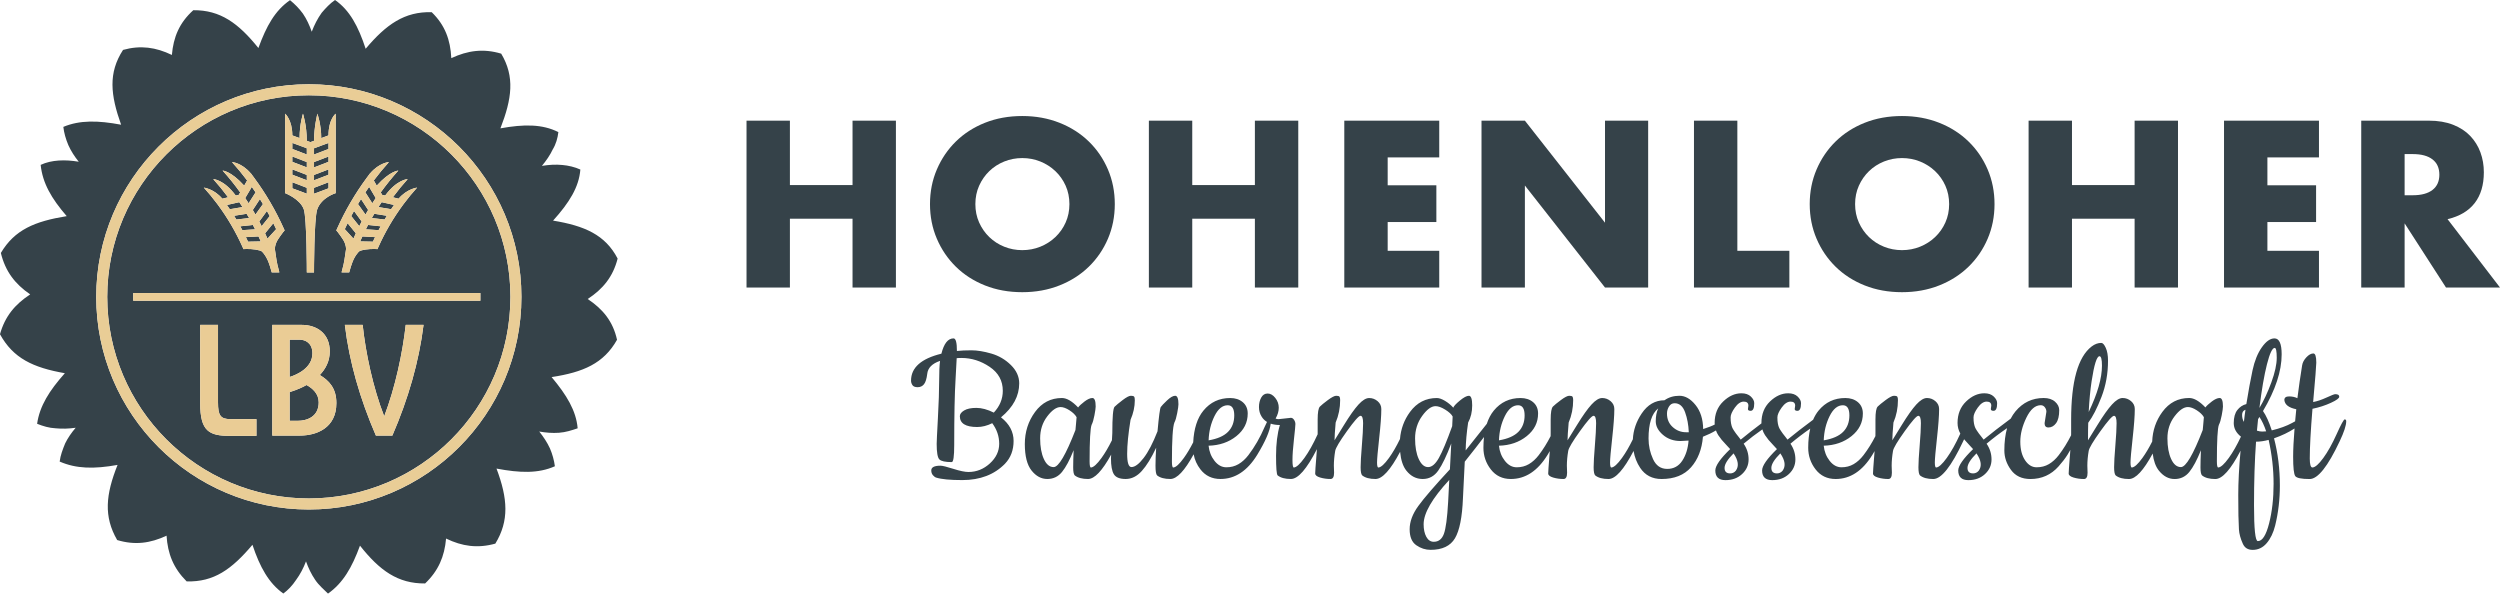
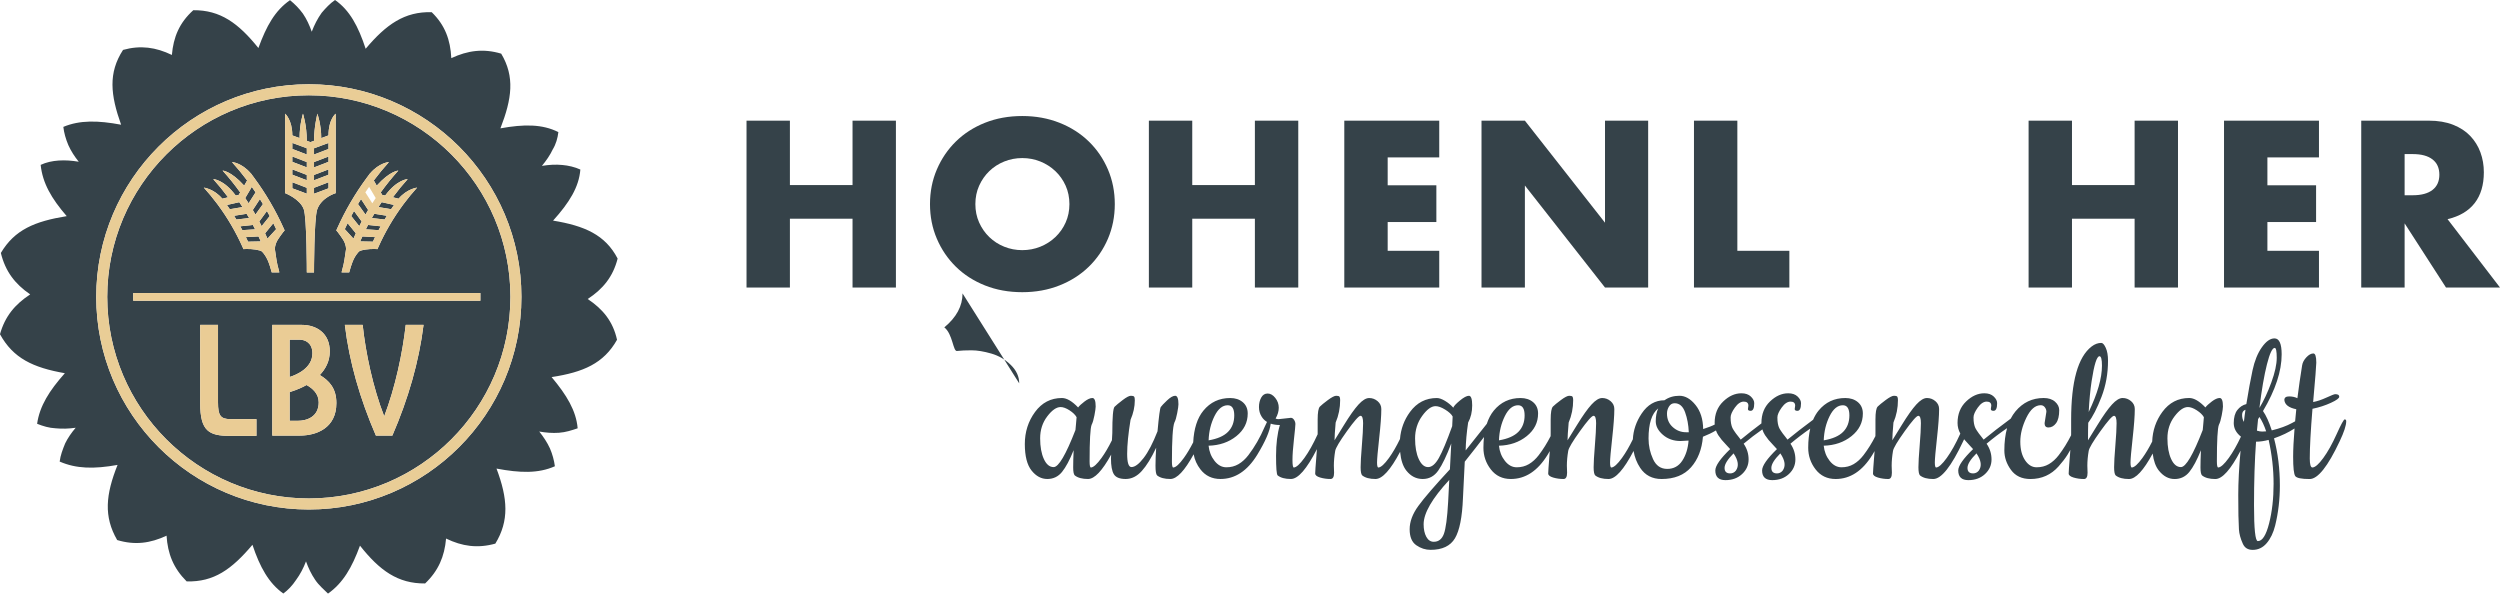
<svg xmlns="http://www.w3.org/2000/svg" id="a" viewBox="0 0 827.056 196.37">
  <polygon points="282.038 61.226 261.318 61.226 261.318 39.92 246.967 39.92 246.967 95.125 261.318 95.125 261.318 72.355 282.038 72.355 282.038 95.125 296.389 95.125 296.389 39.92 282.038 39.92 282.038 61.226" fill="#354249" />
  <path d="M360.196,46.802c-2.709-2.636-5.943-4.697-9.701-6.187-3.759-1.488-7.859-2.232-12.301-2.232-4.491,0-8.602,.744-12.336,2.232-3.734,1.49-6.944,3.551-9.628,6.187-2.685,2.636-4.784,5.723-6.297,9.261-1.514,3.541-2.27,7.359-2.27,11.46,0,4.099,.756,7.92,2.27,11.458,1.513,3.539,3.612,6.626,6.297,9.261,2.684,2.636,5.894,4.699,9.628,6.188,3.734,1.488,7.845,2.233,12.336,2.233,4.442,0,8.542-.745,12.301-2.233,3.758-1.489,6.992-3.552,9.701-6.188,2.709-2.635,4.82-5.722,6.333-9.261,1.513-3.538,2.27-7.359,2.27-11.458,0-4.101-.757-7.919-2.27-11.46-1.513-3.538-3.624-6.625-6.333-9.261m-7.651,26.797c-.831,1.856-1.965,3.467-3.404,4.833-1.441,1.367-3.101,2.429-4.979,3.185-1.88,.757-3.869,1.134-5.968,1.134s-4.088-.377-5.967-1.134c-1.879-.756-3.527-1.818-4.942-3.185-1.416-1.366-2.538-2.977-3.368-4.833-.83-1.854-1.244-3.88-1.244-6.076,0-2.197,.414-4.223,1.244-6.078,.83-1.854,1.952-3.465,3.368-4.832,1.415-1.366,3.063-2.427,4.942-3.185,1.879-.756,3.868-1.135,5.967-1.135s4.088,.379,5.968,1.135c1.878,.758,3.538,1.819,4.979,3.185,1.439,1.367,2.573,2.978,3.404,4.832,.829,1.855,1.245,3.881,1.245,6.078,0,2.196-.416,4.222-1.245,6.076" fill="#354249" />
  <polygon points="415.144 61.226 394.424 61.226 394.424 39.92 380.073 39.92 380.073 95.125 394.424 95.125 394.424 72.355 415.144 72.355 415.144 95.125 429.495 95.125 429.495 39.92 415.144 39.92 415.144 61.226" fill="#354249" />
  <polygon points="444.723 95.125 476.133 95.125 476.133 82.971 459.074 82.971 459.074 73.453 475.181 73.453 475.181 61.299 459.074 61.299 459.074 52.074 476.133 52.074 476.133 39.92 444.723 39.92 444.723 95.125" fill="#354249" />
  <polygon points="530.971 73.672 504.467 39.919 490.117 39.919 490.117 95.125 504.467 95.125 504.467 61.372 530.971 95.125 545.248 95.125 545.248 39.919 530.971 39.919 530.971 73.672" fill="#354249" />
  <polygon points="574.754 39.919 560.403 39.919 560.403 95.124 591.96 95.124 591.96 82.971 574.754 82.971 574.754 39.919" fill="#354249" />
-   <path d="M651.228,46.802c-2.709-2.636-5.943-4.697-9.701-6.187-3.759-1.488-7.859-2.232-12.301-2.232-4.491,0-8.603,.744-12.336,2.232-3.734,1.49-6.945,3.551-9.628,6.187-2.686,2.636-4.785,5.723-6.297,9.261-1.513,3.541-2.269,7.359-2.269,11.46,0,4.099,.756,7.92,2.269,11.458,1.512,3.539,3.611,6.626,6.297,9.261,2.683,2.636,5.894,4.699,9.628,6.188,3.733,1.488,7.845,2.233,12.336,2.233,4.442,0,8.542-.745,12.301-2.233,3.758-1.489,6.992-3.552,9.701-6.188,2.709-2.635,4.82-5.722,6.333-9.261,1.513-3.538,2.27-7.359,2.27-11.458,0-4.101-.757-7.919-2.27-11.46-1.513-3.538-3.624-6.625-6.333-9.261m-7.651,26.797c-.83,1.856-1.965,3.467-3.404,4.833-1.441,1.367-3.101,2.429-4.98,3.185-1.879,.757-3.868,1.134-5.967,1.134s-4.088-.377-5.967-1.134c-1.879-.756-3.527-1.818-4.942-3.185-1.416-1.366-2.538-2.977-3.367-4.833-.831-1.854-1.245-3.88-1.245-6.076,0-2.197,.414-4.223,1.245-6.078,.829-1.854,1.951-3.465,3.367-4.832,1.415-1.366,3.063-2.427,4.942-3.185,1.879-.756,3.868-1.135,5.967-1.135s4.088,.379,5.967,1.135c1.879,.758,3.539,1.819,4.98,3.185,1.439,1.367,2.574,2.978,3.404,4.832,.829,1.855,1.244,3.881,1.244,6.078,0,2.196-.415,4.222-1.244,6.076" fill="#354249" />
  <polygon points="706.177 61.226 685.457 61.226 685.457 39.92 671.106 39.92 671.106 95.125 685.457 95.125 685.457 72.355 706.177 72.355 706.177 95.125 720.528 95.125 720.528 39.92 706.177 39.92 706.177 61.226" fill="#354249" />
  <polygon points="735.755 95.125 767.165 95.125 767.165 82.971 750.106 82.971 750.106 73.453 766.213 73.453 766.213 61.299 750.106 61.299 750.106 52.074 767.165 52.074 767.165 39.92 735.755 39.92 735.755 95.125" fill="#354249" />
  <path d="M809.704,72.501c3.954-.926,6.943-2.697,8.969-5.308,2.025-2.611,3.038-6.016,3.038-10.214,0-2.343-.378-4.539-1.135-6.589-.757-2.051-1.879-3.856-3.367-5.418-1.49-1.562-3.38-2.794-5.674-3.698-2.295-.902-4.98-1.355-8.054-1.355h-22.332v55.206h14.351v-21.233l13.691,21.233h17.865l-17.352-22.624Zm-4.979-9.665c-1.513,1.172-3.685,1.757-6.516,1.757h-2.709v-13.618h2.709c2.831,0,5.003,.586,6.516,1.757,1.512,1.172,2.27,2.856,2.27,5.053,0,2.196-.758,3.88-2.27,5.051" fill="#354249" />
-   <path d="M337.18,126.827c0-2.232-.918-4.253-2.753-6.064-1.836-1.81-3.994-3.076-6.473-3.795-2.482-.718-4.676-1.078-6.586-1.078s-3.509,.074-4.799,.223c0-2.778-.372-4.167-1.116-4.167-1.836,0-3.175,1.687-4.018,5.059-6.697,1.638-10.045,4.614-10.045,8.929,0,.496,.149,.98,.446,1.451,.298,.472,.881,.708,1.749,.708,.867,0,1.563-.323,2.083-.968,.521-.644,.88-1.786,1.079-3.423,.198-1.984,1.611-3.423,4.242-4.316-.2,1.44-.298,3.696-.298,6.771,0,3.077-.137,7.119-.41,12.129-.273,5.011-.408,7.863-.408,8.557,0,2.827,.297,4.539,.892,5.135,.596,.594,1.959,.892,4.093,.892,.545,0,.818-1.885,.818-5.655,0-9.772,.149-17.039,.447-21.802,.197-3.174,.322-5.48,.372-6.919,.346-.05,.867-.075,1.562-.075,3.323,0,6.437,.98,9.339,2.939,2.901,1.961,4.352,4.602,4.352,7.924,0,2.679-.992,5.086-2.976,7.218-2.084-1.042-4.006-1.563-5.766-1.563-1.762,0-3.114,.287-4.056,.856-.943,.571-1.413,1.204-1.413,1.897,0,2.382,1.908,3.572,5.729,3.572,1.637,0,3.298-.42,4.985-1.264,1.537,2.083,2.307,4.352,2.307,6.807,0,2.456-1.03,4.627-3.088,6.511-2.059,1.886-4.427,2.828-7.106,2.828-1.142,0-2.803-.346-4.985-1.041-2.184-.695-3.598-1.042-4.242-1.042-2.034,0-3.05,.521-3.05,1.562,0,.645,.186,1.179,.557,1.6,.373,.422,.732,.682,1.08,.782,1.735,.544,4.613,.817,8.631,.817,5.903,0,10.615-1.81,14.138-5.431,1.884-1.984,2.827-4.489,2.827-7.515s-1.389-5.63-4.167-7.813c4.018-3.323,6.027-7.069,6.027-11.236" fill="#354249" />
+   <path d="M337.18,126.827c0-2.232-.918-4.253-2.753-6.064-1.836-1.81-3.994-3.076-6.473-3.795-2.482-.718-4.676-1.078-6.586-1.078s-3.509,.074-4.799,.223s-1.389-5.63-4.167-7.813c4.018-3.323,6.027-7.069,6.027-11.236" fill="#354249" />
  <path d="M775.696,138.732c-.324,0-1.216,1.625-2.679,4.874-1.464,3.249-2.939,5.891-4.428,7.924-1.487,2.035-2.678,3.077-3.571,3.125-.596,0-.893-.991-.893-2.976,0-3.721,.297-9.201,.893-16.444,2.182-.446,4.215-1.104,6.101-1.972,1.885-.868,2.803-1.55,2.753-2.046,0-.546-.446-.819-1.339-.819-.297,0-1.253,.372-2.864,1.116-1.613,.745-3.088,1.241-4.428,1.488,.694-7.738,1.042-12.078,1.042-13.021,0-2.033-.324-3.05-.968-3.05-.744,0-1.513,.422-2.306,1.264-.794,.845-1.265,1.737-1.414,2.679-.595,3.672-1.116,7.292-1.562,10.864-.794-.397-1.712-.596-2.753-.596-1.042,0-1.564,.397-1.564,1.191,.149,1.538,1.464,2.555,3.944,3.051-.143,1.406-.267,2.726-.381,3.997-.299,.161-.624,.338-.995,.541-1.812,.993-4.055,1.812-6.733,2.456-.894-2.778-1.861-4.911-2.902-6.4,4.116-6.944,6.176-13.194,6.176-18.75,0-3.522-.795-5.283-2.382-5.283-1.389,0-2.778,.98-4.167,2.939-1.389,1.96-2.418,4.502-3.088,7.627-.669,3.125-1.352,6.846-2.046,11.161-1.19,.298-2.183,.955-2.977,1.972-.792,1.017-1.19,2.456-1.19,4.316,0,1.749,.801,3.244,2.382,4.489-1.33,2.826-2.669,5.178-4.018,7.044-1.488,2.059-2.654,3.114-3.498,3.162-.296,0-.445-.67-.445-2.009,0-6.945,.222-10.987,.669-12.128,.347-.644,.657-1.686,.93-3.125,.272-1.438,.409-2.406,.409-2.902,0-1.885-.36-2.828-1.079-2.828-.72,0-1.588,.385-2.604,1.153-1.017,.77-1.725,1.427-2.12,1.973-1.985-2.084-3.771-3.126-5.358-3.126-3.672,0-6.635,1.539-8.891,4.613-2.104,2.866-3.214,6.134-3.357,9.795-1.07,2.115-2.146,3.925-3.228,5.422-1.489,2.059-2.655,3.114-3.497,3.162-.298,0-.447-.558-.447-1.674s.235-3.795,.707-8.036c.47-4.241,.707-7.453,.707-9.635,0-1.043-.409-1.91-1.228-2.605-.819-.694-1.748-1.042-2.79-1.042s-2.221,.72-3.535,2.158c-1.315,1.439-2.914,3.696-4.799,6.771-1.885,3.076-2.927,4.762-3.125,5.06,0-2.629,.024-4.563,.075-5.804,1.487-1.984,2.95-4.836,4.389-8.557,1.438-3.72,2.158-7.713,2.158-11.98,0-1.735-.249-3.149-.744-4.241-.496-1.091-.993-1.637-1.488-1.637-1.092,0-2.158,.397-3.2,1.191-4.514,3.473-6.77,11.558-6.77,24.256v4.316c0,.245-.004,.513-.01,.793-1.204,2.388-2.562,4.583-4.082,6.574-.993,1.291-2.084,2.282-3.274,2.977-1.191,.695-2.543,1.041-4.056,1.041-1.514,0-2.79-.782-3.832-2.344-1.041-1.562-1.562-3.609-1.562-6.139,0-2.529,.67-5.171,2.008-7.924,1.34-2.753,2.927-4.13,4.763-4.13,.545,0,.991,.223,1.339,.67,.347,.447,.521,.943,.521,1.488l-.596,3.795c0,.943,.422,1.414,1.266,1.414,.991,0,1.835-.471,2.53-1.414,.694-.942,1.042-2.381,1.042-4.316,0-1.041-.459-1.972-1.377-2.791-.919-.817-2.17-1.227-3.758-1.227-3.771,0-6.882,1.477-9.338,4.427-.597,.717-1.118,1.518-1.57,2.395-3.454,2.549-6.447,4.867-8.959,6.943-.149-.148-.397-.47-.744-.966l-.818-1.042c-.149-.198-.372-.521-.67-.968-.298-.447-.51-.83-.632-1.153-.125-.322-.236-.731-.335-1.228-.1-.495-.149-1.165-.149-2.008,0-.844,.471-1.922,1.414-3.237,.942-1.314,1.922-1.973,2.939-1.973,1.016,0,1.525,.447,1.525,1.34l-.149,1.117c0,.397,.298,.594,.893,.594,.793,0,1.19-.842,1.19-2.53,0-.744-.371-1.475-1.115-2.194-.745-.719-1.787-1.08-3.125-1.08-2.134,0-4.143,.906-6.028,2.716-1.885,1.811-2.827,4.18-2.827,7.106,0,1.25,.317,2.42,.916,3.519-.02,.045-.038,.082-.059,.128-1.463,3.224-2.94,5.866-4.427,7.924-1.489,2.059-2.655,3.114-3.498,3.162-.297,0-.446-.558-.446-1.674s.235-3.795,.707-8.036c.47-4.241,.707-7.453,.707-9.635,0-1.043-.409-1.91-1.228-2.605-.819-.694-1.748-1.042-2.79-1.042s-2.221,.72-3.535,2.158c-1.315,1.439-2.914,3.696-4.799,6.771-1.886,3.076-2.928,4.762-3.125,5.06,0-1.091,.123-3.051,.372-5.878,.992-2.332,1.488-4.812,1.488-7.441,0-.546-.075-.918-.223-1.116-.149-.198-.509-.298-1.079-.298-.571,0-1.488,.472-2.753,1.414-1.265,.943-2.146,1.663-2.642,2.158-.496,.496-.743,1.934-.743,4.315v4.39c0,.327-.007,.694-.017,1.083-1.167,2.273-2.47,4.375-3.928,6.284-.992,1.291-2.083,2.282-3.274,2.977-1.19,.695-2.529,1.041-4.018,1.041-1.488,0-2.79-.707-3.906-2.121-1.116-1.414-1.774-3.088-1.972-5.022,3.621-.099,6.684-1.154,9.189-3.162,2.505-2.01,3.758-4.502,3.758-7.479,0-1.587-.546-2.838-1.636-3.758-1.092-.917-2.482-1.376-4.168-1.376-3.621,0-6.573,1.39-8.854,4.167-.716,.872-1.307,1.889-1.798,3.019-3.243,2.404-6.08,4.603-8.47,6.579-.149-.148-.397-.47-.744-.966l-.818-1.042c-.149-.198-.372-.521-.67-.968-.298-.447-.509-.83-.632-1.153-.125-.322-.236-.731-.335-1.228-.1-.495-.149-1.165-.149-2.008,0-.844,.471-1.922,1.414-3.237,.942-1.314,1.922-1.973,2.939-1.973,1.016,0,1.525,.447,1.525,1.34l-.149,1.117c0,.397,.298,.594,.893,.594,.793,0,1.191-.842,1.191-2.53,0-.744-.372-1.475-1.116-2.194-.745-.719-1.786-1.08-3.125-1.08-2.134,0-4.143,.906-6.028,2.716-1.885,1.811-2.827,4.18-2.827,7.106,0,.044,.008,.086,.009,.13-2.577,1.939-4.867,3.733-6.855,5.376-.149-.148-.397-.47-.743-.966l-.819-1.042c-.149-.198-.372-.521-.67-.968-.298-.447-.509-.83-.632-1.153-.125-.322-.236-.731-.335-1.228-.1-.495-.149-1.165-.149-2.008,0-.844,.471-1.922,1.414-3.237,.942-1.314,1.922-1.973,2.939-1.973,1.016,0,1.526,.447,1.526,1.34l-.149,1.117c0,.397,.297,.594,.892,.594,.793,0,1.191-.842,1.191-2.53,0-.744-.372-1.475-1.116-2.194-.745-.719-1.786-1.08-3.125-1.08-2.133,0-4.143,.906-6.028,2.716-1.885,1.811-2.827,4.18-2.827,7.106,0,.172,.024,.337,.036,.506-.806,.435-2.082,.935-3.831,1.503-.049-3.273-.892-5.927-2.529-7.961s-3.411-3.051-5.32-3.051c-1.911,0-3.56,.496-4.948,1.489-3.077,0-5.594,1.463-7.553,4.389-1.796,2.684-2.759,5.524-2.908,8.52-1.193,2.441-2.393,4.505-3.602,6.176-1.488,2.059-2.654,3.114-3.498,3.162-.297,0-.445-.558-.445-1.674s.234-3.795,.706-8.036c.471-4.241,.707-7.453,.707-9.635,0-1.043-.409-1.91-1.228-2.605-.818-.694-1.748-1.042-2.79-1.042-1.041,0-2.22,.72-3.534,2.158-1.315,1.439-2.915,3.696-4.8,6.771-1.886,3.076-2.927,4.762-3.125,5.06,0-1.091,.124-3.051,.372-5.878,.992-2.332,1.489-4.812,1.489-7.441,0-.546-.075-.918-.223-1.116-.149-.198-.51-.298-1.08-.298-.57,0-1.488,.472-2.753,1.414-1.265,.943-2.146,1.663-2.641,2.158-.496,.496-.744,1.934-.744,4.315v4.39c0,.327-.007,.694-.017,1.084-1.166,2.273-2.469,4.374-3.927,6.283-.992,1.291-2.083,2.282-3.274,2.977-1.19,.695-2.53,1.041-4.017,1.041-1.489,0-2.79-.707-3.907-2.121-1.116-1.414-1.774-3.088-1.971-5.022,3.62-.099,6.683-1.154,9.189-3.162,2.503-2.01,3.756-4.502,3.756-7.479,0-1.587-.546-2.838-1.636-3.758-1.091-.917-2.481-1.376-4.167-1.376-3.621,0-6.573,1.39-8.854,4.167-.991,1.206-1.753,2.675-2.313,4.377-1.139,1.41-3.464,4.335-6.988,8.793,.049-2.827,.323-5.903,.819-9.226,.893-1.637,1.34-3.522,1.34-5.655s-.361-3.2-1.08-3.2-1.724,.534-3.013,1.6c-1.291,1.067-2.009,1.848-2.158,2.344-.794-.893-1.712-1.649-2.753-2.27-1.042-.619-1.935-.93-2.679-.93-3.672,0-6.635,1.539-8.892,4.613-1.935,2.637-3.033,5.621-3.31,8.948-1.207,2.482-2.422,4.577-3.645,6.269-1.489,2.059-2.655,3.114-3.498,3.162-.298,0-.446-.558-.446-1.674s.234-3.795,.707-8.036c.47-4.241,.706-7.453,.706-9.635,0-1.043-.409-1.91-1.227-2.605-.819-.694-1.749-1.042-2.791-1.042s-2.22,.72-3.534,2.158c-1.315,1.439-2.914,3.696-4.799,6.771-1.886,3.076-2.928,4.762-3.125,5.06,0-1.091,.123-3.051,.371-5.878,.992-2.332,1.489-4.812,1.489-7.441,0-.546-.075-.918-.224-1.116-.149-.198-.508-.298-1.079-.298-.571,0-1.488,.472-2.753,1.414-1.264,.943-2.146,1.663-2.641,2.158-.497,.496-.745,1.934-.745,4.315v4.39c0,.145-.002,.306-.004,.464-1.45,3.182-2.911,5.795-4.384,7.833-1.489,2.059-2.655,3.114-3.498,3.162-.297,0-.446-.83-.446-2.492s.16-3.931,.484-6.809c.322-2.876,.483-4.563,.483-5.059,0-.495-.148-.968-.446-1.415-.298-.445-.645-.669-1.042-.669l-4.092,.447c-.447,0-.77-.075-.968-.223,.694-1.191,1.042-2.382,1.042-3.572,0-1.191-.385-2.27-1.153-3.237-.77-.968-1.613-1.451-2.53-1.451-.918,0-1.625,.446-2.121,1.339-.497,.894-.744,1.935-.744,3.126,0,1.19,.298,2.258,.893,3.199,.45,.725,1.042,1.301,1.764,1.739-.209,.399-.473,.954-.797,1.684-1.487,3.473-3.274,6.573-5.357,9.301-.992,1.291-2.083,2.282-3.274,2.977-1.191,.695-2.53,1.041-4.018,1.041s-2.79-.707-3.906-2.121c-1.116-1.414-1.774-3.088-1.972-5.022,3.62-.099,6.684-1.154,9.189-3.162,2.505-2.01,3.758-4.502,3.758-7.479,0-1.587-.546-2.838-1.637-3.758-1.091-.917-2.481-1.376-4.167-1.376-3.621,0-6.574,1.39-8.854,4.167-2.024,2.464-3.145,5.964-3.375,10.492-1.027,2.006-2.06,3.734-3.099,5.171-1.488,2.059-2.654,3.114-3.497,3.162-.298,0-.446-.67-.446-2.009,0-7.192,.272-11.483,.818-12.872,.346-.644,.657-1.686,.93-3.126,.272-1.438,.41-2.405,.41-2.902,0-1.884-.361-2.827-1.08-2.827s-1.625,.521-2.715,1.563c-1.092,1.041-1.775,1.761-2.047,2.158-.273,.397-.632,3.075-1.079,8.035-1.538,3.92-3.076,6.871-4.613,8.855-1.538,1.985-2.877,2.976-4.018,2.976-.943,0-1.414-1.462-1.414-4.389s.373-6.672,1.116-11.237c.942-2.182,1.414-4.339,1.414-6.472,0-.596-.074-.993-.223-1.191-.149-.198-.509-.298-1.079-.298-.571,0-1.488,.484-2.753,1.451-1.265,.967-2.146,1.7-2.641,2.195-.497,.497-.745,3.398-.745,8.706l-.126,2.368c-1.141,2.302-2.289,4.256-3.445,5.854-1.488,2.059-2.654,3.114-3.496,3.162-.298,0-.447-.67-.447-2.009,0-6.945,.223-10.987,.669-12.128,.347-.644,.657-1.686,.931-3.125,.272-1.438,.409-2.406,.409-2.902,0-1.885-.36-2.828-1.079-2.828-.72,0-1.588,.385-2.604,1.153-1.018,.77-1.724,1.427-2.121,1.973-1.985-2.084-3.771-3.126-5.357-3.126-3.672,0-6.635,1.539-8.892,4.613-2.258,3.077-3.386,6.611-3.386,10.604,0,3.994,.745,6.919,2.233,8.78,1.488,1.86,3.224,2.79,5.208,2.79s3.609-.781,4.874-2.343c1.265-1.564,2.541-3.956,3.832-7.181-.1,2.381-.149,4.279-.149,5.692,0,1.414,.173,2.295,.521,2.641,.992,.794,2.456,1.191,4.39,1.191,2.151,0,4.703-2.694,7.655-8.069l-.066,1.223c0,2.482,.322,4.242,.967,5.283,.644,1.042,1.946,1.563,3.907,1.563,1.959,0,3.732-.88,5.32-2.641,1.587-1.761,3.174-4.328,4.762-7.702-.149,2.184-.223,4.167-.223,5.953s.173,2.853,.52,3.199c.992,.794,2.456,1.191,4.391,1.191,2.165,0,4.736-2.726,7.712-8.172,.329,1.818,1.077,3.489,2.258,5.01,1.638,2.109,3.844,3.162,6.623,3.162,4.811,0,8.854-2.653,12.128-7.961,2.713-4.449,4.201-7.892,4.481-10.346,.874,.294,1.881,.449,3.034,.449-.844,2.828-1.265,6.226-1.265,10.194,0,3.97,.173,6.127,.521,6.473,.992,.794,2.455,1.191,4.39,1.191,2.38,0,5.251-3.298,8.61-9.879-.048,.684-.103,1.406-.165,2.178-.273,3.348-.409,5.308-.409,5.878,0,.571,.544,1.017,1.636,1.339,1.091,.323,2.232,.484,3.423,.484,.793,0,1.191-.694,1.191-2.083l-.074-2.307c0-1.537,.148-3.174,.445-4.911,.149-.942,1.439-3.113,3.87-6.511,2.43-3.397,3.931-5.096,4.502-5.096,.569,0,.855,.818,.855,2.455s-.137,4.105-.409,7.404c-.274,3.299-.409,5.68-.409,7.142,0,1.464,.173,2.37,.521,2.716,.991,.794,2.455,1.191,4.39,1.191,2.271,0,4.989-3.007,8.151-8.997,.255,2.734,.944,4.821,2.079,6.244,1.463,1.836,3.261,2.753,5.394,2.753s3.857-.941,5.171-2.827c1.314-1.885,2.741-4.861,4.279-8.929l-.446,8.557c-5.06,5.456-8.546,9.498-10.455,12.128-1.91,2.629-2.865,5.196-2.865,7.701s.732,4.266,2.196,5.284c1.463,1.016,3.037,1.525,4.725,1.525,3.869,0,6.559-1.278,8.073-3.833,1.513-2.555,2.393-6.982,2.642-13.281,.098-2.134,.297-6.151,.594-12.054,2.61-3.276,4.72-5.98,6.367-8.153-.123,1.112-.191,2.286-.191,3.539,0,2.679,.819,5.073,2.456,7.181,1.637,2.109,3.844,3.162,6.622,3.162,4.811,0,8.854-2.653,12.127-7.961,.268-.438,.508-.855,.752-1.273-.037,.492-.075,.998-.119,1.533-.271,3.348-.409,5.308-.409,5.878,0,.571,.546,1.017,1.637,1.339,1.091,.323,2.232,.484,3.423,.484,.793,0,1.19-.694,1.19-2.083l-.074-2.307c0-1.537,.149-3.174,.446-4.911,.149-.942,1.438-3.113,3.87-6.511,2.429-3.397,3.93-5.096,4.501-5.096,.571,0,.856,.818,.856,2.455s-.137,4.105-.409,7.404c-.273,3.299-.41,5.68-.41,7.142,0,1.464,.174,2.37,.521,2.716,.993,.794,2.456,1.191,4.391,1.191,2.305,0,5.072-3.097,8.297-9.274,.357,2.057,1.082,3.923,2.193,5.591,1.638,2.455,3.993,3.683,7.069,3.683,4.216,0,7.465-1.289,9.748-3.869,2.281-2.578,3.596-5.953,3.943-10.119,1.627-.637,3.057-1.334,4.307-2.085,.191,.536,.431,1.06,.753,1.564,.447,.645,.83,1.166,1.153,1.562,.322,.398,.806,.93,1.451,1.6,.644,.669,1.091,1.153,1.339,1.451-3.273,3.175-4.911,5.532-4.911,7.069,0,2.133,1.117,3.199,3.349,3.199s4.067-.67,5.506-2.009c1.438-1.339,2.157-2.951,2.157-4.836s-.546-3.621-1.636-5.209c1.976-1.664,4.041-3.238,6.187-4.732,.198,.659,.491,1.294,.882,1.905,.446,.645,.83,1.166,1.153,1.562,.322,.398,.806,.93,1.451,1.6,.644,.669,1.091,1.153,1.339,1.451-3.274,3.175-4.911,5.532-4.911,7.069,0,2.133,1.117,3.199,3.349,3.199s4.067-.67,5.506-2.009c1.438-1.339,2.157-2.951,2.157-4.836s-.546-3.621-1.636-5.209c2.087-1.758,4.269-3.419,6.545-4.987-.436,1.862-.668,3.961-.668,6.326,0,2.679,.819,5.073,2.455,7.181,1.638,2.109,3.844,3.162,6.623,3.162,4.811,0,8.854-2.653,12.128-7.961,.267-.439,.508-.855,.752-1.274-.037,.493-.076,.999-.119,1.534-.272,3.348-.409,5.308-.409,5.878,0,.571,.545,1.017,1.636,1.339,1.091,.323,2.233,.484,3.423,.484,.793,0,1.191-.694,1.191-2.083l-.074-2.307c0-1.537,.149-3.174,.446-4.911,.149-.942,1.438-3.113,3.869-6.511,2.43-3.397,3.931-5.096,4.502-5.096,.57,0,.856,.818,.856,2.455s-.138,4.105-.409,7.404c-.273,3.299-.41,5.68-.41,7.142,0,1.464,.174,2.37,.521,2.716,.992,.794,2.456,1.191,4.39,1.191,2.678,0,5.977-4.167,9.896-12.501,.11-.231,.208-.449,.31-.671,.056,.072,.12,.16,.173,.225,.322,.398,.805,.93,1.451,1.6,.644,.669,1.091,1.153,1.339,1.451-3.274,3.175-4.911,5.532-4.911,7.069,0,2.133,1.116,3.199,3.349,3.199,2.232,0,4.067-.67,5.506-2.009,1.438-1.339,2.157-2.951,2.157-4.836s-.546-3.621-1.636-5.209c2.157-1.817,4.417-3.531,6.777-5.145-.598,2.131-.899,4.588-.899,7.377,0,2.283,.731,4.428,2.195,6.437,1.462,2.008,3.609,3.013,6.436,3.013,3.721,0,6.82-1.388,9.301-4.167,1.19-1.339,2.17-2.615,2.939-3.831,.292-.463,.62-1.027,.966-1.643-.044,.615-.093,1.255-.148,1.94-.273,3.348-.409,5.308-.409,5.878,0,.571,.545,1.017,1.637,1.339,1.09,.323,2.232,.484,3.422,.484,.793,0,1.191-.694,1.191-2.083l-.074-2.307c0-1.537,.149-3.174,.447-4.911,.148-.942,1.437-3.113,3.868-6.511,2.43-3.397,3.931-5.096,4.502-5.096,.57,0,.856,.818,.856,2.455s-.137,4.105-.409,7.404c-.274,3.299-.41,5.68-.41,7.142,0,1.464,.173,2.37,.521,2.716,.992,.794,2.456,1.191,4.39,1.191,2.199,0,4.816-2.814,7.851-8.43,.303,2.423,.98,4.309,2.045,5.64,1.488,1.86,3.224,2.79,5.208,2.79s3.609-.781,4.875-2.343c1.264-1.564,2.541-3.956,3.831-7.181-.1,2.381-.149,4.279-.149,5.692,0,1.414,.174,2.295,.521,2.641,.992,.794,2.455,1.191,4.391,1.191,2.317,0,5.101-3.127,8.348-9.369-.504,5.572-.76,10.464-.76,14.652,0,5.258,.074,9.053,.223,11.384,.099,1.489,.521,3.051,1.266,4.688,.595,1.389,1.686,2.084,3.274,2.084,1.835,0,3.385-.745,4.65-2.232,1.265-1.489,2.195-3.423,2.79-5.804,1.042-4.217,1.563-8.631,1.563-13.245,0-5.506-.645-10.715-1.935-15.626,2.642-.922,4.889-2.014,6.786-3.256-.306,3.824-.462,6.954-.462,9.357,0,3.622,.236,5.756,.707,6.4,.472,.644,2.059,.967,4.763,.967,2.702,0,6.014-4.167,9.933-12.501,1.438-3.024,2.158-5.233,2.158-6.622,0-.396-.162-.595-.483-.595m-83.746-12.649c.844-5.507,1.712-8.26,2.604-8.26,.546,0,.819,1.042,.819,3.125,0,4.119-1.464,9.227-4.389,15.328,.197-3.868,.52-7.266,.966-10.193m-86.683,11.57c1.19-2.405,2.653-3.609,4.39-3.609,1.438,0,2.158,1.117,2.158,3.349s-.683,4.043-2.047,5.431c-1.365,1.39-3.51,2.333-6.436,2.828,.099-2.927,.744-5.592,1.935-7.999m-107.443,0c1.191-2.405,2.653-3.609,4.39-3.609,1.438,0,2.158,1.117,2.158,3.349s-.682,4.043-2.046,5.431c-1.366,1.39-3.511,2.333-6.436,2.828,.098-2.927,.743-5.592,1.934-7.999m-96.058,0c1.19-2.405,2.652-3.609,4.389-3.609,1.438,0,2.158,1.117,2.158,3.349s-.682,4.043-2.046,5.431c-1.365,1.39-3.51,2.333-6.436,2.828,.099-2.927,.744-5.592,1.935-7.999m-45.798,2.53c-.074,.968-.137,1.65-.186,2.046-3.175,8.185-5.58,12.277-7.217,12.277-1.34,0-2.419-.892-3.237-2.678-.819-1.786-1.228-4.067-1.228-6.846,0-2.777,.781-5.196,2.344-7.254,1.562-2.058,3.038-3.088,4.427-3.088,.843,0,1.823,.36,2.939,1.078,1.117,.72,1.898,1.477,2.344,2.27-.05,.496-.111,1.227-.186,2.195m123.105,25.856c-.297,5.308-.769,8.83-1.413,10.567-.645,1.735-1.762,2.604-3.348,2.604-1.042,0-1.861-.546-2.456-1.637-.595-1.091-.893-2.481-.893-4.167,0-3.671,2.828-8.557,8.482-14.658l-.372,7.291Zm1.34-25.075c-1.786,4.961-3.249,8.458-4.39,10.491-1.142,2.035-2.333,3.051-3.572,3.051-1.24,0-2.269-.879-3.088-2.641-.818-1.761-1.227-4.042-1.227-6.846,0-2.801,.781-5.283,2.343-7.44,1.563-2.158,3.039-3.237,4.428-3.237,.892,0,1.959,.385,3.199,1.154,1.24,.769,2.058,1.524,2.456,2.269,0,.446-.051,1.514-.149,3.199m76.118,11.422c-1.191,1.811-2.853,2.716-4.986,2.716s-3.696-1.08-4.687-3.237c-.993-2.158-1.489-4.427-1.489-6.809,0-4.959,1.067-8.284,3.2-9.97-.546,1.19-.818,2.604-.818,4.241s.793,3.138,2.381,4.502c1.587,1.365,3.521,2.046,5.804,2.046l2.678-.149c-.198,2.63-.893,4.85-2.083,6.66m1.265-9.413c-1.687,0-3.163-.569-4.427-1.711-1.266-1.141-1.898-2.629-1.898-4.465,0-.842,.223-1.624,.67-2.343,.446-.719,1.066-1.08,1.86-1.08,1.587,0,2.74,.993,3.46,2.977,.719,1.985,1.127,4.192,1.228,6.622h-.893Zm16.444,12.724c-.497,.596-1.117,.893-1.861,.893-1.24,0-1.86-.607-1.86-1.823,0-1.215,.992-2.815,2.976-4.799,1.587,2.332,1.835,4.24,.745,5.729m15.477,0c-.497,.596-1.117,.893-1.861,.893-1.241,0-1.86-.607-1.86-1.823,0-1.215,.991-2.815,2.976-4.799,1.587,2.332,1.835,4.24,.745,5.729m64.881,0c-.497,.596-1.116,.893-1.86,.893-1.241,0-1.86-.607-1.86-1.823,0-1.215,.991-2.815,2.976-4.799,1.587,2.332,1.835,4.24,.744,5.729m74.295-15.514c-.074,.968-.136,1.65-.186,2.046-3.175,8.185-5.58,12.277-7.217,12.277-1.339,0-2.419-.892-3.236-2.678-.819-1.786-1.229-4.067-1.229-6.846,0-2.777,.782-5.196,2.344-7.254,1.563-2.058,3.038-3.088,4.428-3.088,.842,0,1.822,.36,2.939,1.078,1.115,.72,1.897,1.477,2.344,2.27-.05,.496-.112,1.227-.187,2.195m13.952-4.65c-.149,.892-.324,2.232-.521,4.017-.398-.644-.596-1.413-.596-2.306s.373-1.463,1.117-1.711m7.105-15.031c.918-3.621,1.773-5.432,2.567-5.432,.447,0,.67,1.092,.67,3.274,0,2.183-.595,4.899-1.785,8.148-1.191,3.25-2.506,6.064-3.944,8.445,.744-6.002,1.574-10.813,2.492-14.435m-2.939,18.156l.447-.744c.842,1.24,1.586,2.827,2.232,4.761-.348,.05-.781,.075-1.302,.075s-1.105-.099-1.749-.298l.372-3.794Zm3.646,34.488c-.992,3.893-2.232,5.841-3.72,5.841-.844,0-1.265-3.957-1.265-11.868,0-7.913,.223-14.919,.669-21.021,1.29,0,2.679-.197,4.167-.595,1.091,4.862,1.637,9.71,1.637,14.546,0,4.838-.496,9.202-1.488,13.097" fill="#354249" />
  <path d="M108.677,62.303l-4.792,1.781v-1.952l4.792-1.843v2.014Zm0-6.272l-4.792,1.843v1.766l4.792-1.842v-1.767Zm0-4.258l-4.792,1.842v1.767l4.792-1.843v-1.766Zm-7.176-2.714l-4.792-1.781v2.003l4.792,1.842v-2.064Zm7.176-1.781l-4.792,1.781v2.064l4.792-1.842v-2.003Zm-7.176,6.337l-4.792-1.842v1.766l4.792,1.843v-1.767Zm0,8.517l-4.792-1.843v2.014l4.792,1.781v-1.952Zm0-4.258l-4.792-1.843v1.767l4.792,1.842v-1.766Z" fill="#354249" />
  <path d="M123.004,72.135c1.413,.137,2.824,.302,4.221,.489,.249-.416,.5-.83,.758-1.241-1.379-.247-2.77-.465-4.161-.657-.277,.467-.55,.937-.818,1.409" fill="#354249" />
  <path d="M130.346,67.813c-1.354-.335-2.722-.645-4.091-.931-.361,.536-.715,1.078-1.063,1.622,1.406,.209,2.807,.447,4.195,.707,.315-.469,.634-.936,.959-1.398" fill="#354249" />
  <path d="M117.721,77.184c-.925-1.092-1.837-2.209-2.725-3.343-.32,.653-.632,1.311-.935,1.972,.936,1.061,1.897,2.108,2.87,3.131,.256-.59,.519-1.177,.79-1.76" fill="#354249" />
  <path d="M121.014,75.869c1.416,.063,2.83,.155,4.232,.271,.226-.427,.457-.851,.69-1.273-1.387-.175-2.786-.321-4.182-.442-.251,.479-.498,.96-.74,1.444" fill="#354249" />
  <path d="M119.653,73.279c-.865-1.139-1.717-2.302-2.545-3.482-.311,.56-.616,1.123-.915,1.69,.867,1.128,1.756,2.247,2.663,3.34,.261-.519,.526-1.035,.797-1.548" fill="#354249" />
-   <path d="M124.299,65.523c-.749-1.215-1.481-2.451-2.188-3.7-.423,.599-.837,1.204-1.245,1.815,.743,1.216,1.511,2.424,2.299,3.609,.371-.579,.749-1.154,1.134-1.724" fill="#354249" />
  <path d="M121.79,69.473c-.805-1.185-1.595-2.393-2.359-3.616-.341,.546-.676,1.096-1.005,1.649,.806,1.174,1.635,2.338,2.484,3.478,.288-.507,.581-1.01,.88-1.511" fill="#354249" />
  <path d="M119.147,79.867c1.407,.004,2.815,.033,4.211,.087,.233-.505,.473-1.009,.717-1.51-1.391-.103-2.793-.176-4.19-.225-.251,.547-.498,1.097-.738,1.648" fill="#354249" />
  <path d="M95.823,124.722v-12.359h3.255c1.882,0,4.273,1.069,4.273,4.527,0,4.933-5.29,7.12-7.528,7.832m5.594,2.645c-2.695,1.525-5.135,2.186-5.594,2.339v9.509h2.645c3.051,0,6.967-1.321,6.967-6.102,0-2.899-2.034-4.628-4.018-5.746m-65.94-29.154c0-36.773,29.917-66.691,66.691-66.691s66.691,29.918,66.691,66.691-29.917,66.69-66.691,66.69-66.691-29.917-66.691-66.69m49.36,40.444h-8.594c-3.306,0-4.12-1.221-4.12-5.493v-25.682h-5.899v25.936c0,9.257,2.95,10.782,9.917,10.782h8.696v-5.543Zm26.447-5.29c0-4.933-2.39-7.425-5.493-9.307,1.882-1.983,3.306-4.525,3.306-7.832,0-5.898-4.272-8.746-9.256-8.746h-9.764v36.616h9.103c5.594,0,12.104-2.542,12.104-10.731m28.838-25.885h-5.9c-1.017,9.205-3.458,20.698-7.12,30.259-3.713-9.561-6.153-21.054-7.119-30.259h-5.9c1.475,12.205,4.984,24.41,10.273,36.616h5.442c5.289-12.206,8.798-24.411,10.324-36.616m-28.866-31.251l.503,.577c1.34,1.881,2.563,3.133,2.738,5.491-.466,2.998-.549,4.403-1.335,7.164-.063,.219-.103,.442-.163,.662h2.522c.75-2.662,1.304-4.799,3.187-6.885,.621-.563,3.396-.954,5.347-.863l.81,.039,.333-.742c2.193-4.895,4.917-9.561,8.098-13.873l.313-.425,.001,.001c1.369-1.829,2.84-3.617,4.371-5.312,0,0-3.319,.379-6.119,3.668-.629-.162-1.262-.319-1.897-.471,1.538-2.081,3.184-4.099,4.914-6.015,0,0-3.496,.09-7.449,5.44-.324-.068-.648-.139-.972-.206-.169-.275-.337-.552-.505-.828,1.801-2.506,3.756-4.934,5.822-7.223,0,0-2.726,.087-7.145,4.986-.329-.57-.652-1.144-.971-1.719,1.573-2.094,3.258-4.14,5.013-6.083,0,0-3.178,.163-6.267,3.789l-.01-.019-1.111,1.505c-3.815,5.173-7.084,10.772-9.715,16.642l-.313,.7Zm-16.931-12.333s4.927,1.883,6.164,5.313c1.022,2.832,1.012,20.918,1.012,20.918h2.385s0-17.818,1.053-20.842c1.398-4.012,6.123-5.389,6.123-5.389v-26.286s-2.385,1.744-2.385,7.185l-2.4,.891c.004-4.498-1.274-8.076-1.274-8.076,0,0-1.117,4.35-1.11,8.963l-1.2,.445-1.199-.445c.007-5.095-1.26-8.963-1.26-8.963,0,0-1.128,3.337-1.124,8.076l-2.401-.891c0-5.152-2.384-7.185-2.384-7.185v26.286Zm-18.871,1.364c-.636,.152-1.268,.309-1.898,.471-2.799-3.289-6.119-3.668-6.119-3.668,1.531,1.695,3.002,3.483,4.371,5.312l.001-.001,.314,.425c3.181,4.312,5.905,8.978,8.098,13.873l.333,.742,.81-.039c1.951-.091,4.726,.3,5.347,.863,1.882,2.086,2.437,4.223,3.186,6.885h2.523c-.06-.22-.101-.443-.164-.662-.785-2.761-.868-4.166-1.334-7.164,.175-2.358,1.397-3.61,2.738-5.491l.502-.577-.313-.7c-2.631-5.87-5.899-11.469-9.715-16.642l-1.11-1.505-.011,.019c-3.088-3.626-6.266-3.789-6.266-3.789,1.754,1.943,3.44,3.989,5.012,6.083-.318,.575-.641,1.149-.97,1.719-4.419-4.899-7.145-4.986-7.145-4.986,2.066,2.289,4.02,4.717,5.821,7.223-.168,.276-.335,.553-.504,.828-.324,.067-.648,.138-.972,.206-3.953-5.35-7.449-5.44-7.449-5.44,1.729,1.916,3.375,3.934,4.914,6.015m-31.391,34.222h114.857v-2.543H44.063v2.543Zm-34.078-2.091c-5.023-3.463-8.199-7.575-9.699-13.707,4.556-7.685,11.219-10.471,21.79-12.181-5.098-5.896-7.999-10.959-8.619-16.96,1.84-.867,3.851-1.289,5.977-1.439,2.205-.15,4.412,.027,6.624,.4-1.388-1.711-2.562-3.53-3.448-5.504-.849-1.999-1.425-4.05-1.654-6.026,5.42-2.28,11.49-2.148,19.112-.72-3.504-9.854-4.317-17.099,.642-24.748,5.815-1.613,10.863-.877,16.155,1.669,.515-5.894,2.45-10.622,7.087-14.802,8.925-.079,14.911,4.271,21.534,12.508,2.67-7.292,5.466-12.366,10.457-15.829,1.571,1.271,2.991,2.713,4.255,4.426,1.255,1.832,2.184,3.865,2.94,6.01,.852-2.257,1.927-4.363,3.295-6.273,1.358-1.591,2.746-3.081,4.409-4.217,4.847,3.376,7.689,8.681,10.13,16.132,6.785-8.058,12.881-12.359,21.849-12.104,4.424,4.297,6.186,9.16,6.485,15.206,5.446-2.541,10.604-3.249,16.508-1.487,4.554,7.63,3.553,14.922-.261,24.711,7.715-1.404,13.849-1.44,19.173,1.242-.224,1.966-.819,4.037-1.847,5.697-.924,1.966-2.182,3.762-3.602,5.476,2.276-.367,4.536-.515,6.771-.295,1.949,.166,4.187,.692,5.951,1.507-.451,5.812-3.672,10.964-9.024,16.896,10.383,1.713,17.257,4.668,21.353,12.558-1.535,6.026-4.843,10.056-9.898,13.377,5.078,3.385,8.368,7.447,9.698,13.484-4.401,7.848-11.229,10.76-21.643,12.344,4.977,5.935,8.129,11.128,8.618,16.946-2.081,.702-3.932,1.309-6.166,1.474-2.176,.165-4.357-.029-6.545-.409,1.399,1.748,2.624,3.587,3.545,5.586,.816,1.9,1.377,3.948,1.631,5.903-5.534,2.457-11.622,2.217-19.313,.767,3.745,9.938,4.23,17.262-.385,24.827-5.89,1.635-10.992,.897-16.295-1.68-.522,5.941-2.537,10.67-6.933,14.856-9.002,.083-15.035-4.267-21.55-12.507-2.653,7.263-5.639,12.383-10.577,15.863-1.438-1.43-3.027-2.731-4.268-4.582-1.268-1.863-2.238-3.91-3.013-6.079-.843,2.216-1.91,4.279-3.28,6.137-1.227,1.875-2.763,3.443-4.215,4.5-4.799-3.391-7.779-8.768-10.218-16.121-6.858,8.113-12.761,12.37-21.77,12.11-4.383-4.374-6.274-9.164-6.647-15.126-5.385,2.518-10.437,3.212-16.335,1.448-4.512-7.795-3.799-15.036,.127-24.862-7.832,1.409-13.668,1.284-19.153-1.103,.256-2.104,1.013-4.04,1.829-6.035,.903-1.845,2.1-3.54,3.47-5.152-2.262,.321-4.502,.404-6.711,.175-2.057-.098-4.066-.692-6.049-1.485,.85-5.919,4.032-10.947,9.175-16.732-10.531-1.853-17.089-4.937-21.457-12.902,1.662-5.93,4.938-9.854,9.985-13.168m21.847,.82c0,38.783,31.552,70.336,70.336,70.336s70.336-31.553,70.336-70.336S140.952,27.877,102.168,27.877,31.832,59.429,31.832,98.213" fill="#354249" />
  <path d="M84.405,75.868c-1.416,.063-2.831,.155-4.232,.271-.227-.427-.457-.85-.691-1.273,1.388-.175,2.786-.321,4.182-.442,.251,.479,.498,.96,.741,1.444m-6.212-3.244c1.397-.188,2.808-.352,4.221-.489-.268-.473-.541-.942-.818-1.409-1.391,.192-2.782,.41-4.161,.656,.258,.412,.509,.826,.758,1.242m2.034-4.12c-.349-.545-.703-1.086-1.063-1.622-1.369,.285-2.738,.595-4.091,.931,.325,.462,.644,.929,.959,1.398,1.387-.261,2.789-.498,4.195-.707m4.325-4.867c-.408-.611-.822-1.216-1.245-1.815-.707,1.25-1.439,2.486-2.188,3.7,.386,.571,.763,1.146,1.134,1.724,.789-1.184,1.556-2.392,2.299-3.609m3.935,15.307c.973-1.023,1.934-2.071,2.87-3.131-.303-.662-.615-1.319-.935-1.973-.888,1.135-1.8,2.252-2.725,3.343,.271,.584,.534,1.171,.79,1.761m-3.978-7.961c.849-1.139,1.678-2.303,2.484-3.477-.329-.554-.665-1.103-1.006-1.649-.763,1.223-1.553,2.431-2.358,3.616,.298,.5,.591,1.004,.88,1.51m2.053,3.843c.908-1.093,1.797-2.212,2.664-3.34-.299-.567-.604-1.13-.915-1.69-.828,1.18-1.68,2.343-2.545,3.482,.27,.513,.536,1.029,.796,1.548m-5.219,3.617c.244,.502,.484,1.005,.717,1.511,1.396-.055,2.804-.084,4.211-.088-.239-.551-.486-1.101-.738-1.648-1.397,.049-2.799,.123-4.19,.225" fill="#354249" />
  <path d="M102.168,168.55c38.784,0,70.336-31.553,70.336-70.336S140.952,27.877,102.168,27.877,31.832,59.43,31.832,98.214s31.552,70.336,70.336,70.336m0-137.027c36.774,0,66.691,29.917,66.691,66.691s-29.917,66.69-66.691,66.69-66.691-29.917-66.691-66.69S65.394,31.523,102.168,31.523" fill="#e9cd96" />
  <path d="M72.123,133.164v-25.682h-5.9v25.936c0,9.256,2.951,10.782,9.918,10.782h8.696v-5.543h-8.594c-3.306,0-4.12-1.221-4.12-5.493" fill="#eacc95" />
  <path d="M105.791,124.061c1.882-1.983,3.306-4.526,3.306-7.832,0-5.899-4.272-8.747-9.256-8.747h-9.764v36.617h9.103c5.594,0,12.104-2.543,12.104-10.731,0-4.933-2.39-7.425-5.493-9.307m-9.968-11.697h3.255c1.882,0,4.273,1.068,4.273,4.527,0,4.933-5.29,7.119-7.528,7.832v-12.359Zm2.645,26.852h-2.645v-9.51c.459-.152,2.899-.813,5.594-2.339,1.984,1.118,4.018,2.847,4.018,5.747,0,4.781-3.916,6.102-6.967,6.102" fill="#eacc95" />
  <path d="M127.102,137.742c-3.713-9.561-6.154-21.055-7.12-30.26h-5.899c1.475,12.205,4.984,24.411,10.272,36.617h5.442c5.29-12.206,8.799-24.412,10.324-36.617h-5.899c-1.017,9.205-3.458,20.699-7.12,30.26" fill="#eacc95" />
  <rect x="44.063" y="96.942" width="114.857" height="2.543" fill="#eacc95" />
  <path d="M67.437,62.065c1.532,1.695,3.003,3.483,4.371,5.312l.001-.001,.314,.425c3.181,4.312,5.905,8.979,8.098,13.873l.333,.742,.81-.039c1.951-.091,4.726,.3,5.347,.863,1.882,2.086,2.437,4.223,3.187,6.885h2.522c-.06-.22-.101-.443-.164-.662-.785-2.761-.868-4.166-1.334-7.164,.175-2.358,1.397-3.61,2.738-5.491l.502-.577-.312-.7c-2.632-5.87-5.9-11.469-9.716-16.641l-1.11-1.506-.01,.019c-3.089-3.626-6.267-3.789-6.267-3.789,1.755,1.944,3.44,3.99,5.013,6.083-.319,.575-.642,1.149-.971,1.72-4.419-4.9-7.145-4.987-7.145-4.987,2.066,2.29,4.021,4.717,5.822,7.223-.169,.276-.336,.554-.505,.828-.324,.067-.648,.138-.972,.207-3.953-5.351-7.449-5.441-7.449-5.441,1.73,1.916,3.376,3.934,4.914,6.015-.636,.152-1.268,.31-1.897,.471-2.8-3.289-6.12-3.668-6.12-3.668m12.736,14.074c-.226-.427-.457-.85-.691-1.273,1.388-.175,2.787-.32,4.183-.442,.25,.48,.498,.961,.74,1.444-1.416,.063-2.83,.155-4.232,.271m1.887,3.815c-.233-.506-.472-1.009-.717-1.511,1.392-.102,2.793-.175,4.19-.224,.252,.546,.499,1.096,.739,1.647-1.408,.004-2.816,.033-4.212,.088m9.297-4.141c-.935,1.061-1.896,2.108-2.869,3.131-.257-.59-.52-1.177-.79-1.76,.925-1.092,1.836-2.209,2.725-3.344,.319,.654,.631,1.312,.934,1.973m-2.131-4.327c-.867,1.128-1.756,2.247-2.663,3.341-.26-.52-.526-1.036-.797-1.549,.865-1.139,1.717-2.302,2.545-3.482,.311,.56,.616,1.124,.915,1.69m-2.233-3.98c-.806,1.174-1.635,2.338-2.484,3.477-.288-.506-.581-1.009-.88-1.51,.805-1.185,1.595-2.393,2.359-3.616,.341,.546,.676,1.095,1.005,1.649m-3.685-5.684c.422,.6,.837,1.205,1.244,1.815-.743,1.217-1.51,2.425-2.298,3.61-.371-.579-.749-1.154-1.134-1.724,.749-1.215,1.48-2.451,2.188-3.701m-1.712,8.904c.277,.467,.551,.937,.818,1.409-1.413,.137-2.824,.302-4.22,.49-.249-.417-.501-.831-.759-1.242,1.38-.246,2.771-.464,4.161-.657m-2.432-3.844c.361,.536,.715,1.078,1.063,1.622-1.406,.209-2.807,.447-4.195,.707-.315-.469-.634-.936-.959-1.398,1.354-.335,2.722-.645,4.091-.931" fill="#eacc95" />
  <path d="M114.497,82.298c-.466,2.999-.549,4.404-1.335,7.165-.063,.219-.103,.442-.163,.662h2.522c.75-2.662,1.304-4.799,3.187-6.885,.621-.563,3.396-.954,5.347-.863l.809,.039,.334-.742c2.192-4.895,4.917-9.562,8.098-13.873l.313-.425,.001,.001c1.369-1.829,2.84-3.617,4.371-5.312,0,0-3.32,.379-6.119,3.668-.629-.162-1.262-.319-1.898-.471,1.539-2.081,3.185-4.099,4.915-6.015,0,0-3.496,.09-7.449,5.44-.324-.068-.648-.14-.972-.206-.169-.275-.337-.552-.505-.828,1.801-2.506,3.756-4.934,5.822-7.223,0,0-2.726,.086-7.145,4.986-.329-.57-.652-1.144-.971-1.719,1.573-2.094,3.258-4.14,5.013-6.083,0,0-3.178,.163-6.267,3.789l-.01-.019-1.111,1.505c-3.816,5.173-7.084,10.772-9.715,16.642l-.313,.7,.503,.577c1.34,1.881,2.563,3.133,2.738,5.49m8.862-2.344c-1.396-.055-2.805-.084-4.212-.088,.24-.551,.487-1.101,.739-1.647,1.396,.048,2.798,.122,4.189,.224-.244,.502-.483,1.005-.716,1.511m1.887-3.815c-1.402-.116-2.817-.208-4.232-.271,.242-.484,.489-.965,.74-1.444,1.396,.121,2.795,.267,4.182,.442-.234,.423-.464,.846-.69,1.273m1.009-9.257c1.368,.285,2.737,.595,4.091,.931-.325,.462-.645,.929-.959,1.398-1.388-.261-2.789-.498-4.196-.707,.349-.545,.703-1.086,1.064-1.622m1.728,4.501c-.257,.411-.509,.825-.758,1.241-1.397-.187-2.808-.352-4.221-.489,.268-.473,.542-.942,.819-1.409,1.39,.192,2.781,.41,4.16,.657m-5.872-9.561c.707,1.25,1.439,2.486,2.188,3.701-.385,.57-.763,1.145-1.134,1.723-.788-1.184-1.556-2.392-2.299-3.609,.408-.61,.822-1.215,1.245-1.815m-2.68,4.035c.764,1.223,1.554,2.431,2.359,3.616-.299,.5-.592,1.004-.88,1.51-.85-1.139-1.678-2.303-2.484-3.477,.329-.554,.664-1.103,1.005-1.649m-2.323,3.939c.827,1.18,1.679,2.343,2.545,3.482-.271,.513-.537,1.029-.797,1.548-.907-1.093-1.796-2.212-2.663-3.34,.298-.567,.604-1.13,.915-1.69m-2.112,4.044c.889,1.135,1.8,2.252,2.725,3.343-.27,.584-.533,1.171-.79,1.761-.973-1.023-1.934-2.071-2.87-3.131,.304-.662,.616-1.319,.935-1.973" fill="#eacc95" />
  <path d="M100.49,69.211c1.022,2.833,1.012,20.919,1.012,20.919h2.384s0-17.818,1.054-20.843c1.397-4.011,6.122-5.388,6.122-5.388v-26.286s-2.384,1.743-2.384,7.184l-2.4,.892c.004-4.498-1.275-8.076-1.275-8.076,0,0-1.117,4.35-1.109,8.963l-1.2,.445-1.2-.445c.008-5.095-1.259-8.963-1.259-8.963,0,0-1.129,3.337-1.125,8.076l-2.4-.892c0-5.151-2.384-7.184-2.384-7.184v26.286s4.926,1.882,6.164,5.312m3.396-20.152l4.792-1.781v2.003l-4.792,1.842v-2.064Zm0,4.556l4.792-1.842v1.767l-4.792,1.843v-1.768Zm0,4.26l4.792-1.843v1.766l-4.792,1.843v-1.766Zm0,4.258l4.792-1.843v2.014l-4.792,1.781v-1.952Zm-7.176-14.855l4.792,1.781v2.064l-4.792-1.842v-2.003Zm0,4.495l4.792,1.842v1.768l-4.792-1.843v-1.767Zm0,4.259l4.792,1.843v1.766l-4.792-1.843v-1.766Zm0,4.258l4.792,1.843v1.952l-4.792-1.781v-2.014Z" fill="#eacc95" />
</svg>